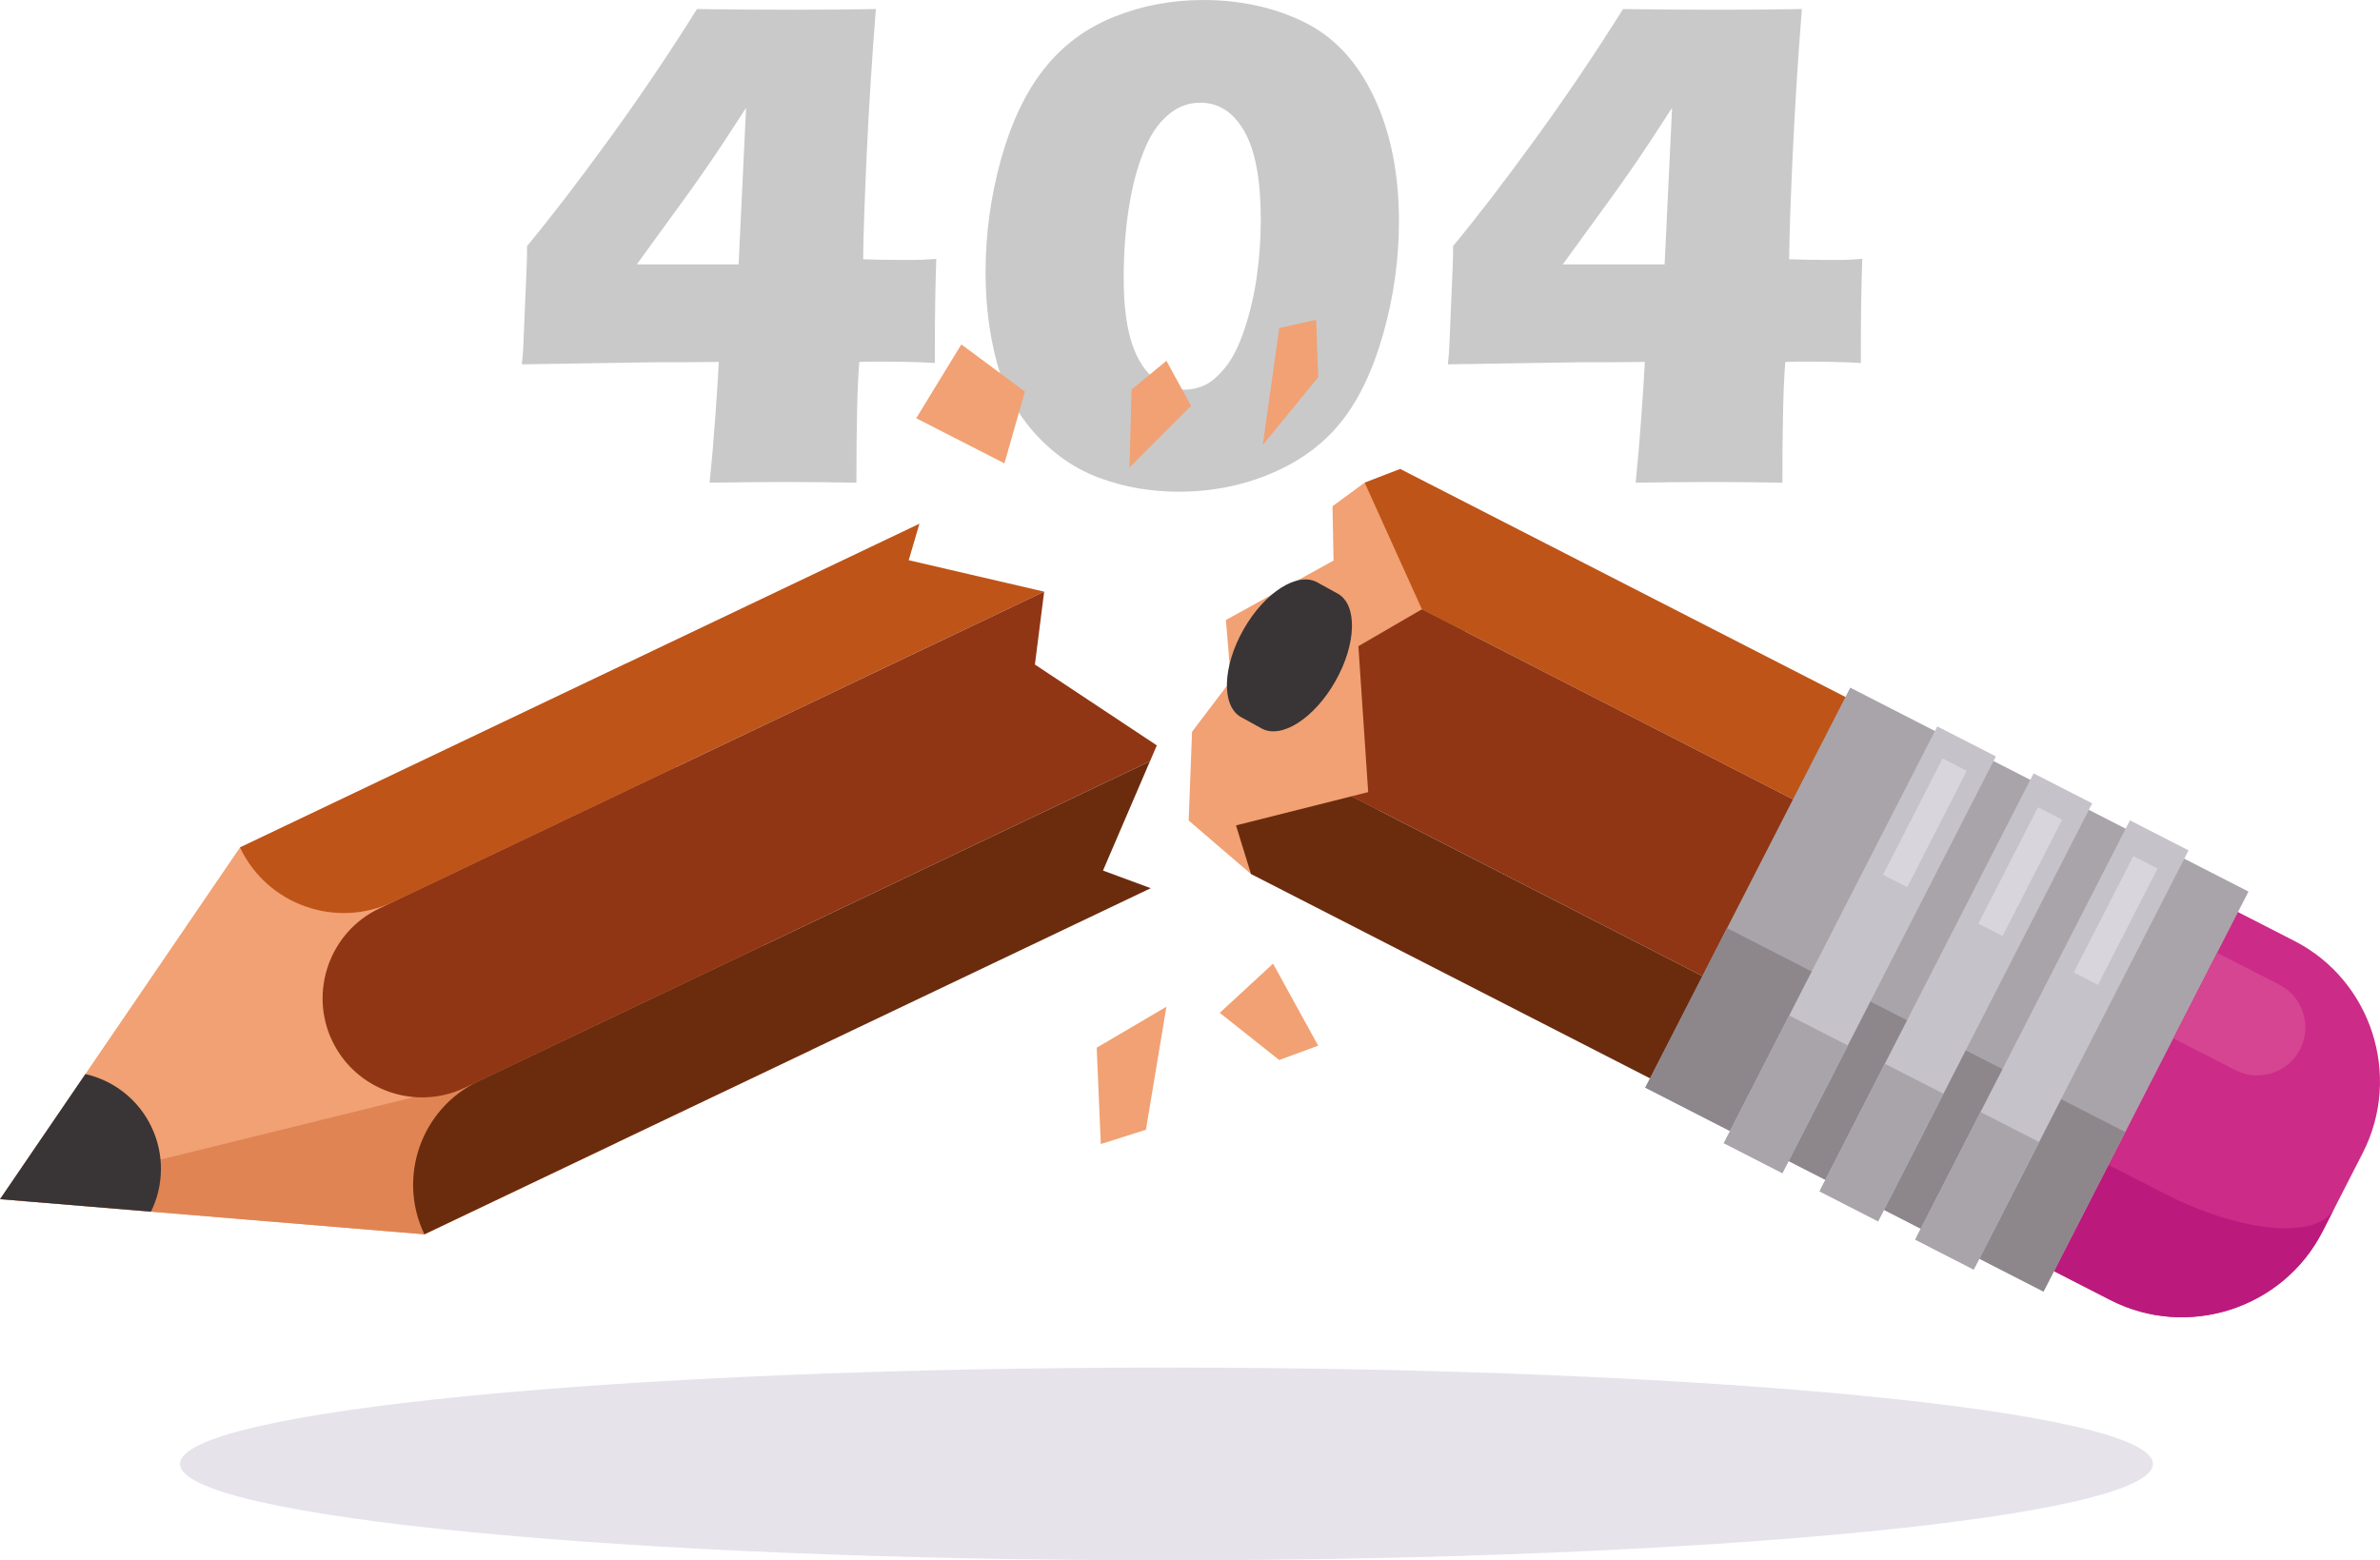
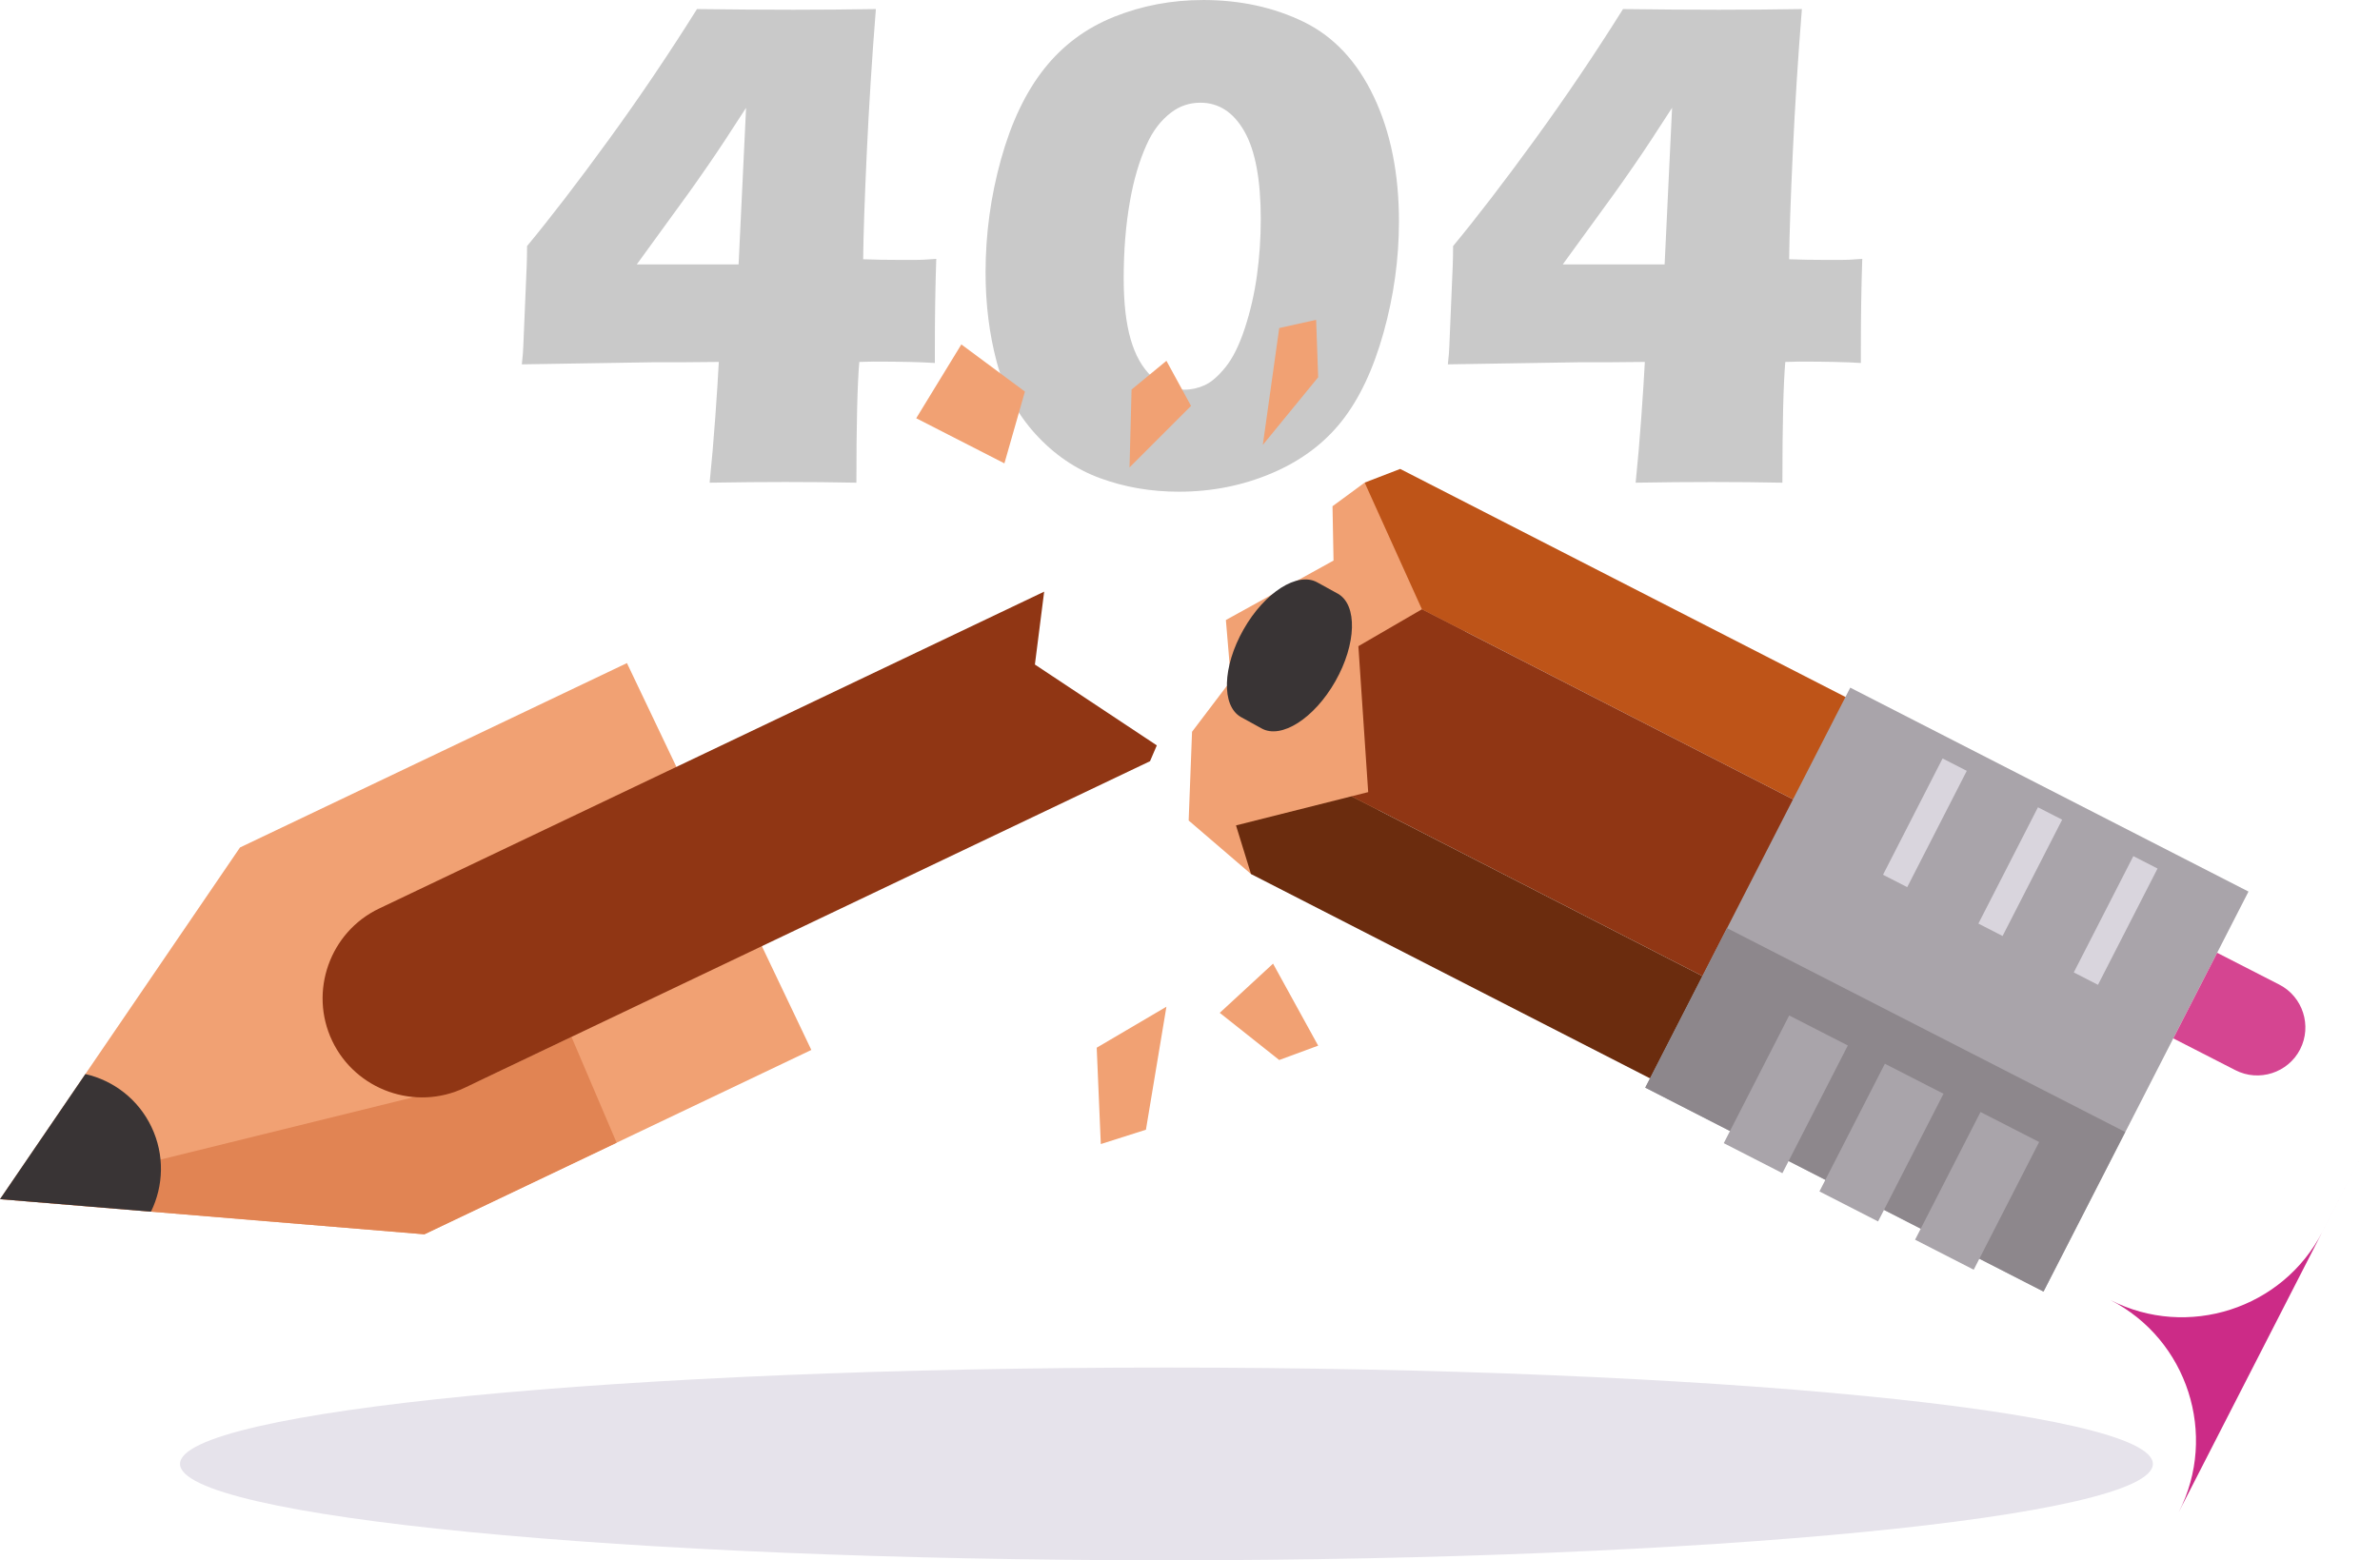
<svg xmlns="http://www.w3.org/2000/svg" id="Livello_1" data-name="Livello 1" viewBox="0 0 837.06 548.88">
  <defs>
    <style>
      .cls-1 {
        fill: #bc197d;
      }

      .cls-1, .cls-2, .cls-3, .cls-4, .cls-5, .cls-6, .cls-7, .cls-8, .cls-9, .cls-10, .cls-11, .cls-12, .cls-13, .cls-14, .cls-15, .cls-16 {
        stroke-width: 0px;
      }

      .cls-1, .cls-2, .cls-4, .cls-6, .cls-7, .cls-8, .cls-9, .cls-10, .cls-11, .cls-12, .cls-13, .cls-14, .cls-15 {
        fill-rule: evenodd;
      }

      .cls-2, .cls-3 {
        fill: #a9a4aa;
      }

      .cls-4 {
        fill: #d54591;
      }

      .cls-5 {
        fill: #8d878c;
      }

      .cls-6 {
        fill: #e18453;
      }

      .cls-7 {
        fill: #c6c2ca;
      }

      .cls-8 {
        fill: #cc2b87;
      }

      .cls-9 {
        fill: #393435;
      }

      .cls-10 {
        fill: #be5418;
      }

      .cls-11 {
        fill: #903614;
      }

      .cls-12 {
        fill: #f1a173;
      }

      .cls-13 {
        fill: #d9d5dd;
      }

      .cls-14 {
        fill: #e6e3eb;
      }

      .cls-15 {
        fill: #6b2c0e;
      }

      .cls-16 {
        fill: #c9c9c9;
      }
    </style>
  </defs>
  <g>
    <path class="cls-16" d="M249.58,169.8c.74-7.24,1.41-14.93,1.99-23.07.58-8.14,1-14.61,1.24-19.41l-13.32.12h-10.02l-45.94.73.37-3.78c.08-.89.2-3.54.37-7.93l.98-23.19c.08-2.12.12-4.35.12-6.71,8.29-10.01,17.87-22.48,28.72-37.41,10.86-14.93,21.2-30.25,31.04-45.96,12.54.16,23.82.24,33.84.24,9.45,0,19.14-.08,29.08-.24-1.37,17.25-2.44,34.12-3.2,50.6s-1.19,28.95-1.27,37.41c3.9.16,8.49.24,13.77.24,4.14,0,6.54-.02,7.19-.06.65-.04,2.23-.14,4.75-.31-.33,9.77-.49,20.06-.49,30.88v5.74c-4.88-.32-12.07-.49-21.58-.49l-5,.12c-.68,7.89-1.02,22.05-1.02,42.48-8.06-.16-16.4-.24-25.02-.24-8.06,0-16.93.08-26.61.24ZM259.77,93.02l2.63-55.1c-5.39,8.39-9.79,15.07-13.22,20.03-3.43,4.97-5.92,8.51-7.47,10.63l-17.75,24.43h35.81Z" />
    <path class="cls-16" d="M423.05,0c13.1,0,24.92,2.56,35.46,7.69,10.54,5.13,18.76,13.9,24.66,26.31,5.9,12.41,8.85,27.04,8.85,43.88,0,13.18-1.81,26.25-5.43,39.18-3.62,12.94-8.54,23.34-14.77,31.19-6.23,7.85-14.43,13.94-24.6,18.25-10.17,4.31-21.04,6.47-32.59,6.47-9.85,0-19.08-1.59-27.71-4.76-8.63-3.17-16.2-8.34-22.71-15.5-6.51-7.16-11.07-15.64-13.67-25.45-2.61-9.81-3.91-20.28-3.91-31.43,0-13.51,1.81-26.77,5.43-39.79,3.62-13.02,8.69-23.64,15.2-31.86,6.51-8.22,14.69-14.3,24.54-18.25,9.85-3.95,20.26-5.92,31.25-5.92ZM422.19,36.13c-3.83,0-7.24,1.14-10.25,3.42-3.66,2.77-6.55,6.55-8.67,11.35-2.61,5.78-4.56,12.41-5.86,19.9-1.46,8.22-2.2,17.25-2.2,27.1,0,8.63.81,15.77,2.44,21.42,1.63,5.66,4.09,10.03,7.39,13.12,3.3,3.09,7.14,4.64,11.54,4.64,2.44,0,4.82-.53,7.14-1.59,2.32-1.06,4.76-3.17,7.32-6.35s4.82-7.73,6.77-13.67c1.95-5.94,3.38-12.15,4.27-18.62.89-6.47,1.34-13.04,1.34-19.71,0-13.83-1.91-24.13-5.74-30.88-3.83-6.75-8.99-10.13-15.5-10.13Z" />
    <path class="cls-16" d="M575.27,169.8c.74-7.24,1.41-14.93,1.99-23.07.58-8.14,1-14.61,1.24-19.41l-13.32.12h-10.02l-45.94.73.37-3.78c.08-.89.2-3.54.37-7.93l.98-23.19c.08-2.12.12-4.35.12-6.71,8.29-10.01,17.87-22.48,28.72-37.41,10.85-14.93,21.2-30.25,31.04-45.96,12.54.16,23.82.24,33.84.24,9.45,0,19.14-.08,29.07-.24-1.37,17.25-2.44,34.12-3.2,50.6-.77,16.48-1.19,28.95-1.27,37.41,3.9.16,8.49.24,13.77.24,4.14,0,6.54-.02,7.19-.06.65-.04,2.23-.14,4.75-.31-.33,9.77-.49,20.06-.49,30.88v5.74c-4.88-.32-12.07-.49-21.58-.49l-5,.12c-.68,7.89-1.02,22.05-1.02,42.48-8.06-.16-16.39-.24-25.02-.24-8.06,0-16.93.08-26.61.24ZM585.46,93.02l2.62-55.1c-5.39,8.39-9.79,15.07-13.22,20.03-3.43,4.97-5.92,8.51-7.47,10.63l-17.75,24.43h35.81Z" />
  </g>
  <g>
    <g>
      <polygon class="cls-12" points="84.41 298.12 0 421.84 149.26 434.2 285.35 369.35 220.5 233.26 84.41 298.12" />
      <polygon class="cls-6" points="0 421.84 149.26 434.2 216.87 401.99 200.99 364.75 168.25 380.35 0 421.84" />
      <path class="cls-9" d="M30.03,377.83L0,421.84l53.1,4.4c4.44-9.06,4.85-19.98.18-29.79-4.67-9.81-13.42-16.37-23.25-18.62Z" />
-       <path class="cls-10" d="M367.23,208.13l-229.04,109.15c-20.04,9.55-44.17,1-53.72-19.04l-.06-.13,238.96-113.88-3.77,12.84,47.63,11.06Z" />
      <path class="cls-11" d="M404.47,267.78l-241.07,114.89c-17.34,8.26-38.29.84-46.56-16.51h0c-8.27-17.34-.84-38.3,16.51-46.56l233.89-111.47-3.26,25.64,42.88,28.44-2.39,5.57Z" />
-       <path class="cls-15" d="M404.47,267.78l-236.22,112.57c-20.04,9.55-28.6,33.68-19.05,53.72l.06.13,255.47-121.75-16.8-6.2,16.53-38.48Z" />
    </g>
    <g>
      <polygon class="cls-12" points="479.96 169.77 468.65 178.08 469.01 197.19 431.15 218.11 432.94 239.36 419.25 257.42 418.06 288.64 439.99 307.47 537.54 258.5 538.62 256.7 479.96 169.77" />
      <g>
-         <path class="cls-8" d="M831,405.57l-14.19,27.71c-13.89,27.12-47.45,37.94-74.57,24.05l-75.7-38.77,64.7-126.33,75.71,38.77c27.12,13.89,37.94,47.44,24.05,74.57Z" />
-         <path class="cls-1" d="M821.01,425.08l-4.2,8.2c-13.89,27.12-47.45,37.94-74.57,24.05l-75.7-38.77,19.15-37.38,75.7,38.77c27.12,13.89,53.95,16.2,59.62,5.13Z" />
+         <path class="cls-8" d="M831,405.57l-14.19,27.71c-13.89,27.12-47.45,37.94-74.57,24.05c27.12,13.89,37.94,47.44,24.05,74.57Z" />
        <polygon class="cls-10" points="673.77 257.84 655.33 293.84 500.1 214.33 479.96 169.77 492.45 164.96 673.77 257.84" />
        <polygon class="cls-11" points="655.33 293.84 623.48 356.02 475.33 280.13 481.2 278.65 477.75 227.31 500.1 214.33 655.33 293.84" />
        <polygon class="cls-15" points="605.05 392.01 623.48 356.02 475.33 280.13 434.71 290.36 439.99 307.47 605.05 392.01" />
        <rect class="cls-3" x="605.68" y="269.46" width="158.11" height="157.37" transform="translate(62.73 798.88) rotate(-62.88)" />
        <rect class="cls-5" x="631.54" y="311.76" width="63.05" height="157.37" transform="translate(13.26 802.58) rotate(-62.88)" />
-         <path class="cls-7" d="M769.73,299.14l-75.09,146.61-20.62-10.56,75.09-146.61,20.62,10.56h0ZM701.97,266.09l-20.62-10.56-75.09,146.61,20.62,10.56,75.09-146.61h0ZM735.85,282.61c-6.87-3.52-13.74-7.04-20.62-10.56-25.03,48.87-50.06,97.74-75.1,146.61,6.87,3.52,13.75,7.04,20.62,10.56,25.03-48.87,50.06-97.74,75.09-146.61Z" />
        <path class="cls-2" d="M717.18,401.74l-23.01,44.92-20.62-10.56,23.01-44.92,20.62,10.56h0ZM649.89,367.78l-23.01,44.92-20.62-10.56,23.01-44.92,20.62,10.56h0ZM683.54,384.76c-6.87-3.52-13.75-7.04-20.62-10.56-7.67,14.97-15.34,29.95-23.01,44.92,6.87,3.52,13.74,7.04,20.62,10.56,7.67-14.97,15.34-29.95,23.01-44.92Z" />
        <path class="cls-13" d="M758.82,305.53l-20.95,40.91-8.51-4.36,20.95-40.91,8.51,4.36h0ZM691.73,271.17l-20.95,40.91-8.51-4.36,20.95-40.91,8.51,4.36h0ZM725.27,288.35c-6.98,13.64-13.97,27.27-20.95,40.91-2.84-1.45-5.67-2.9-8.51-4.36,6.98-13.64,13.97-27.27,20.95-40.91,2.84,1.45,5.67,2.91,8.51,4.36Z" />
        <path class="cls-4" d="M808.97,369.13h0c-4.24,8.28-14.49,11.58-22.76,7.34l-21.85-11.19,15.42-30.11,21.85,11.19c8.28,4.24,11.58,14.48,7.34,22.76Z" />
      </g>
      <path class="cls-9" d="M463.34,204.89c2.64,1.5,4.8,2.6,7.21,3.97,6.93,3.93,6.53,17.72-.9,30.8-7.42,13.08-19.06,20.49-25.99,16.56-2.64-1.5-4.8-2.6-7.21-3.97-6.93-3.93-6.53-17.72.9-30.8,7.42-13.08,19.06-20.49,25.98-16.56Z" />
    </g>
    <path class="cls-14" d="M410.24,548.88c191.09,0,346.94-15.23,346.94-33.9s-155.85-33.9-346.94-33.9-346.93,15.23-346.93,33.9,155.85,33.9,346.93,33.9Z" />
    <path class="cls-12" d="M428.99,356.3l20.92,16.59,13.7-5.05-15.87-28.85-18.75,17.31h0ZM444.14,156.51l5.77-41.11,12.98-2.89.72,20.2-19.47,23.8h0ZM397.26,164.44l21.64-21.64-8.66-15.87-12.26,10.1-.72,27.41h0ZM353.26,163l-31.02-15.87,15.87-25.97,22.36,16.59-7.21,25.24h0ZM410.24,354.14l-24.52,14.42,1.44,33.9,15.87-5.05,7.21-43.28Z" />
  </g>
</svg>